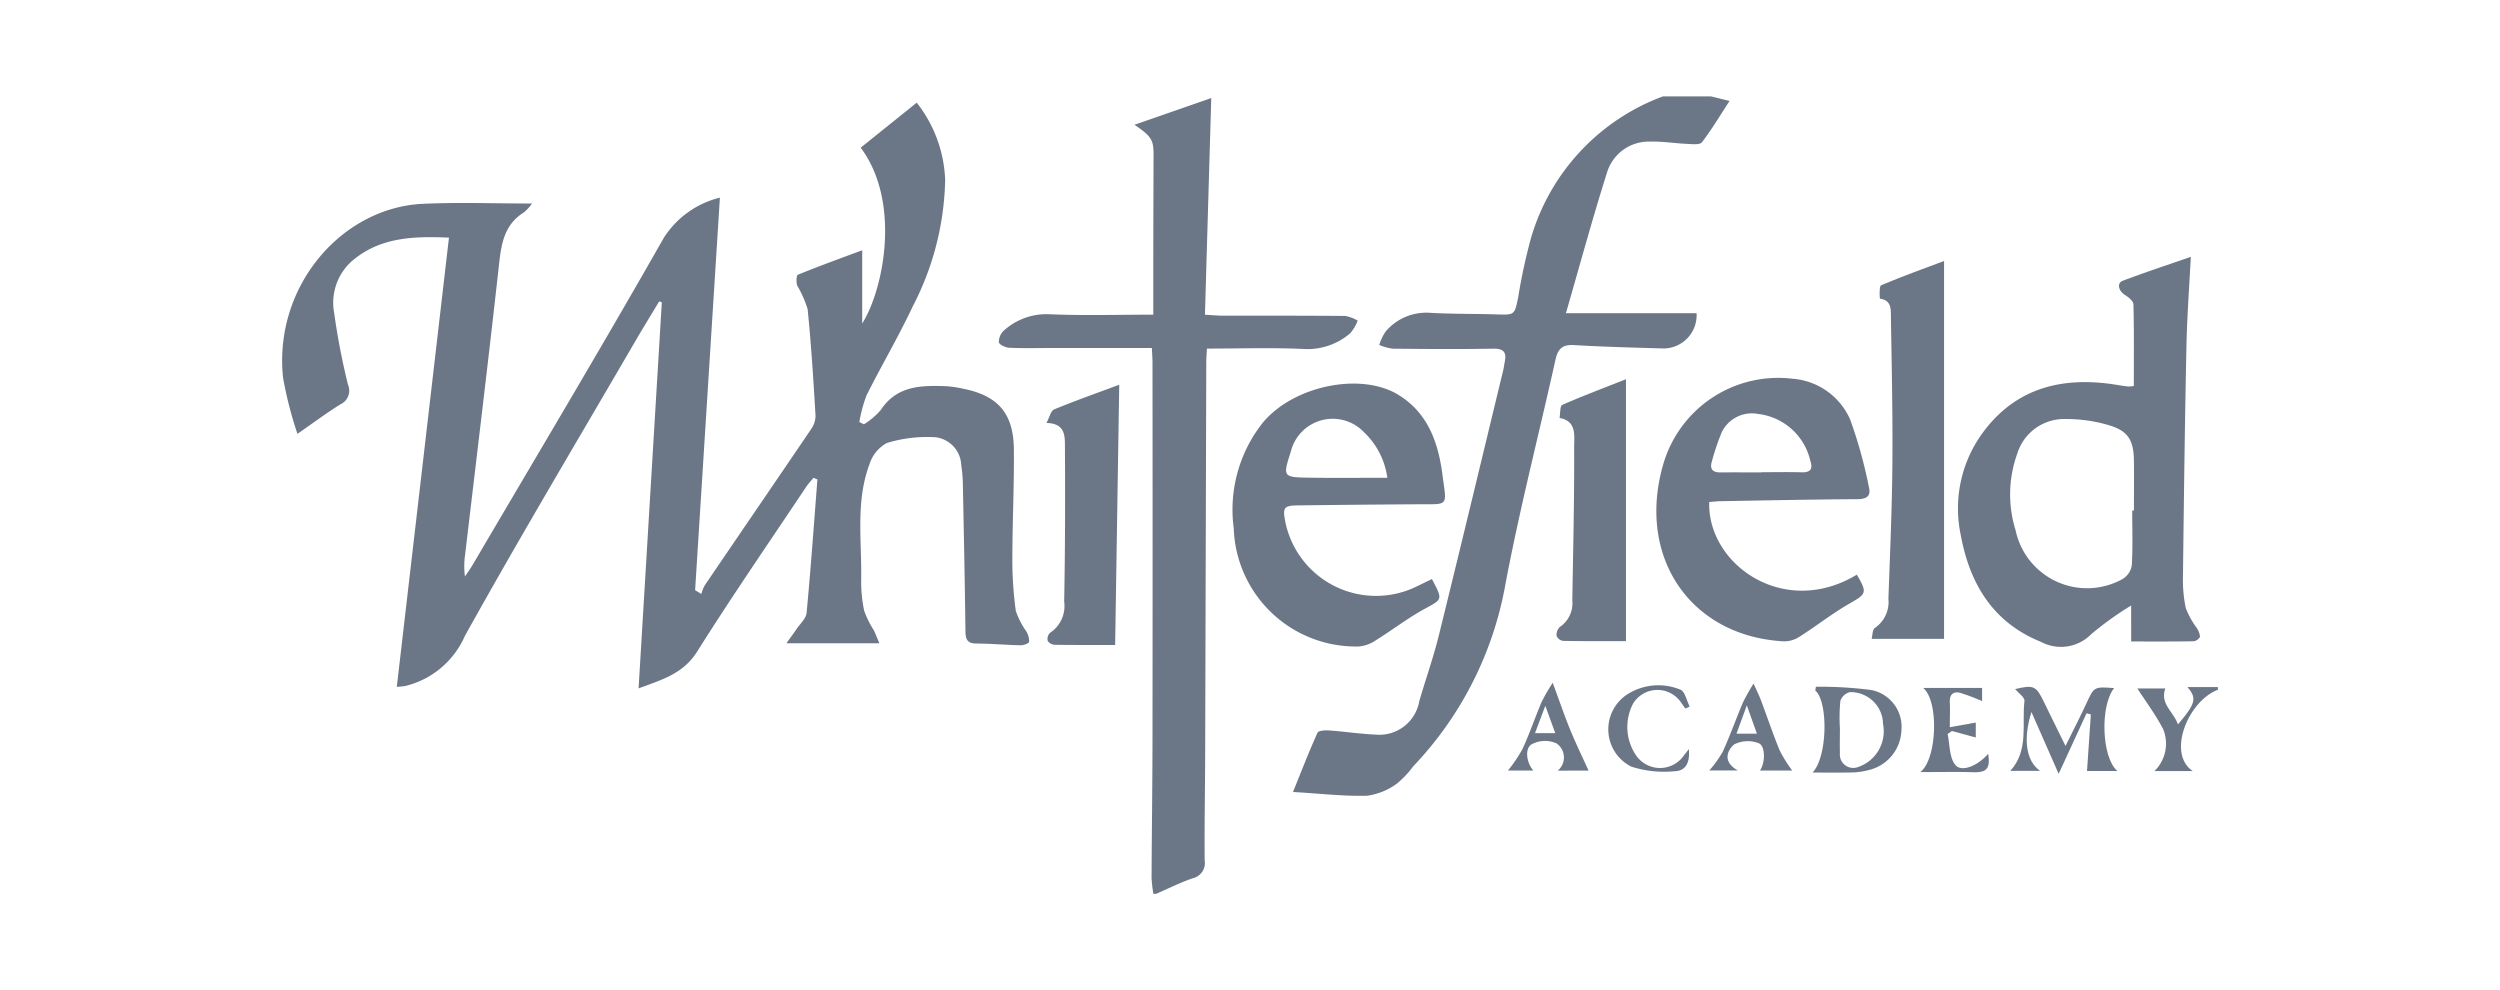
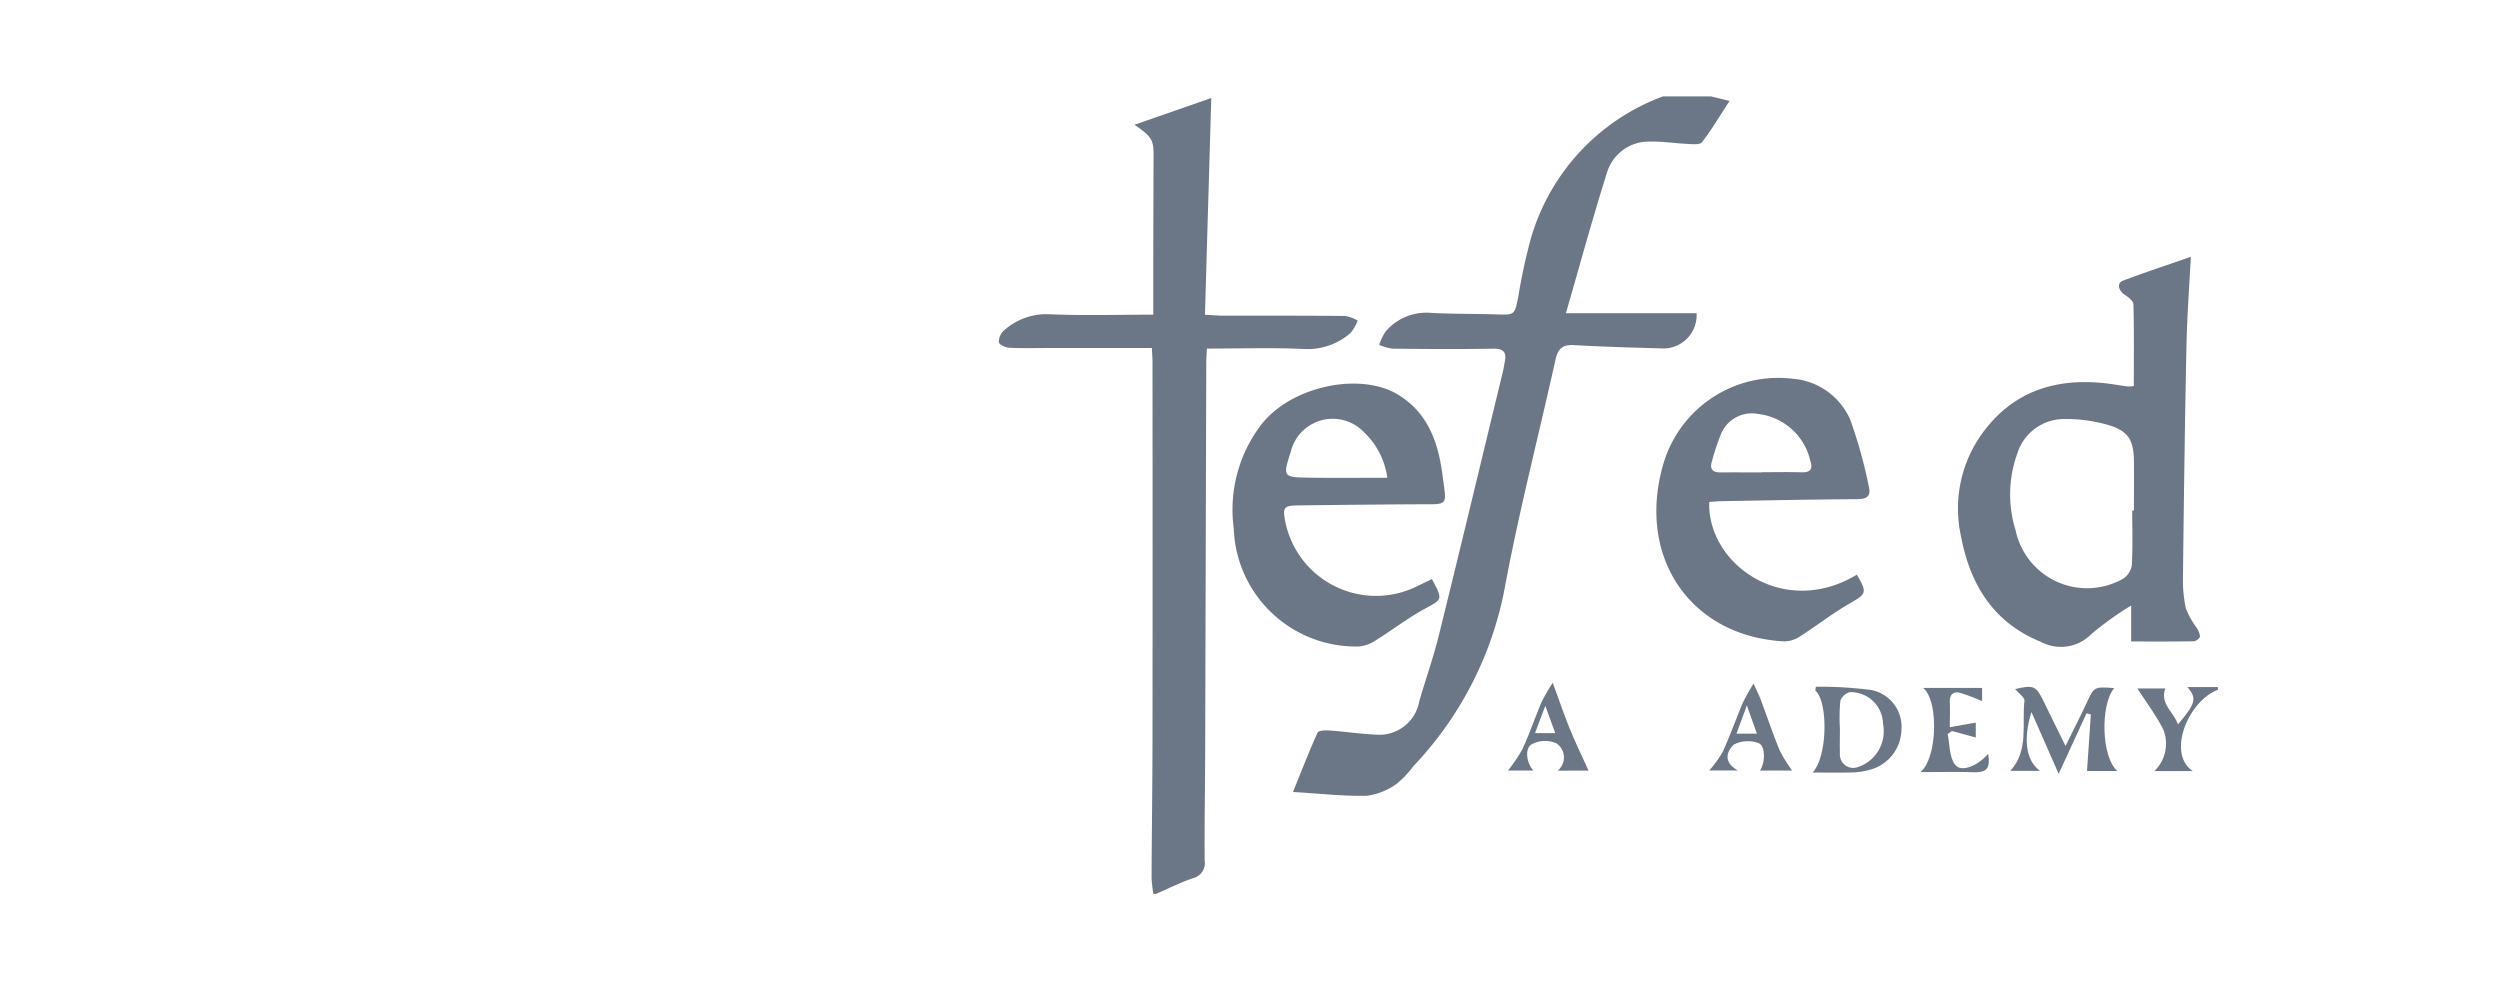
<svg xmlns="http://www.w3.org/2000/svg" width="154" height="61" viewBox="0 0 154 61">
  <defs>
    <clipPath id="a">
      <rect width="119.241" height="49.122" fill="#6b7787" />
    </clipPath>
  </defs>
  <g transform="translate(-253 -815)">
    <g transform="translate(135 64)">
      <g transform="translate(-224 110)">
        <g transform="translate(342 641)">
          <rect width="154" height="61" fill="rgba(92,80,251,0)" />
        </g>
      </g>
      <g transform="translate(135.38 756.939)">
        <g clip-path="url(#a)">
          <path d="M73.583,49.167a7.906,7.906,0,0,1-.113-.972c.012-2.865.054-5.729.057-8.594q.012-11.575,0-23.148c0-.269-.022-.538-.039-.909H67.164c-.826,0-1.652.024-2.475-.017-.227-.012-.613-.2-.627-.341a.959.959,0,0,1,.317-.724,3.913,3.913,0,0,1,2.774-1c2.082.093,4.171.027,6.422.027,0-1.232,0-2.435,0-3.637q.006-3.1.017-6.2c0-.928-.117-1.137-1.176-1.861L77.147.145c-.132,4.517-.26,8.9-.389,13.349.493.026.816.058,1.139.059,2.5,0,5.009-.006,7.513.016a2.383,2.383,0,0,1,.757.287,2.631,2.631,0,0,1-.454.773,4.025,4.025,0,0,1-2.868.975c-1.948-.093-3.9-.025-5.965-.025-.014.289-.039.578-.04.867q-.036,12.069-.068,24.136c-.007,2.176-.049,4.353-.031,6.529a.96.96,0,0,1-.731,1.094c-.773.265-1.51.637-2.262.963Z" transform="translate(-19.913 -0.045)" fill="#6b7787" />
          <path d="M116.112,0l1.135.28c-.572.876-1.09,1.746-1.7,2.544-.13.17-.6.116-.907.1-.765-.032-1.531-.163-2.292-.14a2.686,2.686,0,0,0-2.647,1.9c-.888,2.8-1.655,5.634-2.533,8.669h8.048a2.05,2.05,0,0,1-2.029,2.174c-1.841-.054-3.684-.1-5.523-.208-.728-.043-1,.247-1.145.923-1.018,4.594-2.2,9.155-3.072,13.775a21.766,21.766,0,0,1-5.683,11.247,5.981,5.981,0,0,1-1.016,1.074,4.034,4.034,0,0,1-1.832.741c-1.449.037-2.9-.134-4.56-.232.531-1.309.99-2.5,1.511-3.654.058-.13.47-.154.711-.137.957.069,1.91.214,2.867.257a2.5,2.5,0,0,0,2.692-2.067c.392-1.346.863-2.673,1.2-4.032,1.345-5.448,2.653-10.906,3.972-16.36.039-.16.053-.326.088-.487.13-.594-.052-.839-.71-.827-2.063.035-4.128.021-6.193,0a3.264,3.264,0,0,1-.825-.23,3,3,0,0,1,.4-.837,3.293,3.293,0,0,1,2.7-1.145c1.372.081,2.75.056,4.125.1,1.125.034,1.112.045,1.339-1.089a34.946,34.946,0,0,1,.786-3.626A13.268,13.268,0,0,1,113.139,0h2.973" transform="translate(-28.087)" fill="#6b7787" />
          <path d="M170.79,52.965c-1.826.687-3.163,3.922-1.547,5.007h-2.359a2.362,2.362,0,0,0,.54-2.571c-.454-.886-1.062-1.693-1.592-2.517h1.723c-.351.942.513,1.438.774,2.214,1.083-1.271,1.189-1.615.58-2.3h1.881Z" transform="translate(-51.549 -16.413)" fill="#6b7787" />
-           <path d="M21.956,36.644c.482-8.011.957-15.9,1.432-23.789l-.162-.053c-.489.813-.988,1.622-1.466,2.442-3.517,6.042-7.1,12.046-10.5,18.157A5.394,5.394,0,0,1,7.6,36.489a5.243,5.243,0,0,1-.538.057C8.135,27.326,9.2,18.152,10.276,8.874c-2.24-.1-4.244-.007-5.927,1.4A3.426,3.426,0,0,0,3.2,13.484a43.671,43.671,0,0,0,.855,4.446A.925.925,0,0,1,3.6,19.137c-.841.518-1.633,1.114-2.657,1.823A24.016,24.016,0,0,1,.056,17.5C-.535,11.9,3.648,7.011,8.691,6.789c2.215-.1,4.437-.017,6.7-.017a2.712,2.712,0,0,1-.5.547c-1.184.74-1.387,1.889-1.527,3.167-.659,5.967-1.387,11.925-2.089,17.886a4.918,4.918,0,0,0-.014,1.377c.167-.254.345-.5.5-.764,3.932-6.693,7.916-13.356,11.749-20.1A5.7,5.7,0,0,1,26.966,6.41c-.513,8.117-1.02,16.149-1.527,24.18l.383.235a2.338,2.338,0,0,1,.2-.516C28.2,27.1,30.395,23.9,32.572,20.688a1.478,1.478,0,0,0,.286-.83c-.131-2.2-.268-4.392-.487-6.58a6.872,6.872,0,0,0-.64-1.446c-.074-.2-.056-.635.038-.673,1.285-.523,2.591-1,3.963-1.506v4.51c1.333-2.116,2.4-7.5-.094-10.831L39.09.559a8.166,8.166,0,0,1,1.752,4.772A17.624,17.624,0,0,1,38.85,13.1c-.876,1.866-1.93,3.646-2.851,5.491a8.305,8.305,0,0,0-.442,1.642l.283.139a4.679,4.679,0,0,0,1.028-.87c.986-1.513,2.486-1.531,4.019-1.479a6.771,6.771,0,0,1,1.06.157c2.134.419,3.1,1.508,3.127,3.708.023,2.256-.092,4.514-.093,6.771a22.919,22.919,0,0,0,.214,3.21,4.881,4.881,0,0,0,.64,1.249,1.249,1.249,0,0,1,.181.648c-.012.1-.336.221-.515.217-.908-.018-1.814-.1-2.721-.106-.552,0-.684-.232-.689-.75-.034-3.029-.1-6.058-.159-9.088a8.241,8.241,0,0,0-.1-1.15,1.794,1.794,0,0,0-1.62-1.722,8.556,8.556,0,0,0-2.959.355,2.265,2.265,0,0,0-1.077,1.322c-.852,2.284-.469,4.683-.506,7.04a8.665,8.665,0,0,0,.183,1.97,5.794,5.794,0,0,0,.591,1.2c.117.241.211.492.345.807H31.063c.291-.407.464-.638.624-.877.22-.326.586-.643.619-.99.259-2.738.453-5.482.667-8.224l-.244-.1c-.155.192-.327.373-.463.578-2.246,3.366-4.546,6.7-6.7,10.123-.864,1.373-2.164,1.73-3.61,2.269" transform="translate(0 -0.174)" fill="#6b7787" />
          <path d="M164.146,14.336c-.1,1.915-.232,3.7-.269,5.479-.1,4.732-.159,9.465-.215,14.2a8.391,8.391,0,0,0,.175,1.968,5.175,5.175,0,0,0,.651,1.183,1.214,1.214,0,0,1,.223.553c-.005.11-.248.3-.387.3-1.258.023-2.517.014-3.853.014V35.817a19.835,19.835,0,0,0-2.459,1.764,2.612,2.612,0,0,1-3.109.469c-2.94-1.185-4.369-3.563-4.922-6.538a7.893,7.893,0,0,1,1.169-6.087c2-2.918,4.876-3.734,8.241-3.231.3.045.6.1.9.13a1.837,1.837,0,0,0,.343-.03c0-1.691.019-3.362-.023-5.031-.006-.2-.308-.442-.526-.58-.4-.254-.512-.729-.126-.875,1.351-.508,2.723-.962,4.191-1.472m-3.615,15.628h.106c0-1.019.012-2.038,0-3.058-.018-1.281-.355-1.85-1.571-2.205a9.255,9.255,0,0,0-2.673-.372,3.022,3.022,0,0,0-2.943,2.134,7.4,7.4,0,0,0-.105,4.708,4.5,4.5,0,0,0,6.583,3.019,1.2,1.2,0,0,0,.577-.844c.068-1.123.027-2.254.027-3.382" transform="translate(-46.571 -4.456)" fill="#6b7787" />
          <path d="M126.093,32.8c-.136,3.805,4.568,7.207,9.091,4.478.659,1.124.591,1.183-.456,1.783-1.064.61-2.036,1.379-3.073,2.039a1.746,1.746,0,0,1-.96.287c-5.8-.312-9.121-5.249-7.412-10.99a7.371,7.371,0,0,1,7.928-5.189,4.225,4.225,0,0,1,3.557,2.5,28.62,28.62,0,0,1,1.159,4.172c.143.571-.148.745-.724.748-2.774.016-5.548.075-8.321.123-.266,0-.532.034-.788.052m3.23-1.825v-.011c.823,0,1.646-.018,2.468.006.551.017.692-.223.527-.706a3.742,3.742,0,0,0-3.218-2.888,2.054,2.054,0,0,0-2.248,1.149,14.177,14.177,0,0,0-.6,1.785c-.141.457.048.671.522.667.85-.007,1.7,0,2.551,0" transform="translate(-38.183 -7.818)" fill="#6b7787" />
          <path d="M97.248,37.715c.685,1.292.652,1.232-.464,1.842-1.029.562-1.967,1.291-2.968,1.91a2.189,2.189,0,0,1-1.087.4,7.531,7.531,0,0,1-7.69-7.279,8.616,8.616,0,0,1,1.784-6.5c1.892-2.289,6.034-3.136,8.345-1.73,1.844,1.123,2.473,2.963,2.73,4.949s.429,1.785-1.55,1.8q-3.671.022-7.341.068c-.875.01-.961.123-.8.972a5.7,5.7,0,0,0,8.112,4.016l.925-.45M94.5,31.473a4.747,4.747,0,0,0-1.444-2.812,2.658,2.658,0,0,0-4.5,1.195c-.5,1.566-.5,1.585,1.132,1.612,1.557.025,3.115.006,4.811.006" transform="translate(-26.42 -7.982)" fill="#6b7787" />
-           <path d="M146.539,14.714V37.99h-4.461c.054-.2.045-.58.209-.68a1.934,1.934,0,0,0,.824-1.79c.1-2.779.222-5.557.245-8.337.025-3-.042-6-.09-9.006-.007-.47.052-1.041-.673-1.143-.022,0-.057-.77.065-.822,1.305-.552,2.64-1.032,3.881-1.5" transform="translate(-44.165 -4.574)" fill="#6b7787" />
-           <path d="M118.189,25.274V41.409c-1.377,0-2.626.01-3.874-.014a.525.525,0,0,1-.4-.3.677.677,0,0,1,.2-.558,1.763,1.763,0,0,0,.768-1.637c.052-3.159.129-6.318.114-9.477,0-.648.172-1.573-.9-1.757.051-.278.021-.742.167-.806,1.273-.561,2.577-1.051,3.925-1.583" transform="translate(-35.409 -7.856)" fill="#6b7787" />
-           <path d="M72.549,41.8c-1.247,0-2.474.008-3.7-.01a.57.57,0,0,1-.45-.23.54.54,0,0,1,.13-.5,1.98,1.98,0,0,0,.881-1.934c.061-3.217.066-6.436.046-9.654,0-.6-.03-1.328-1.137-1.346.192-.358.267-.752.469-.835,1.311-.541,2.65-1.014,4.014-1.522-.085,5.4-.169,10.738-.252,16.035" transform="translate(-21.237 -8.009)" fill="#6b7787" />
          <path d="M156.315,57.95h-1.837c1.147-1.267.7-2.853.868-4.307.025-.223-.381-.494-.576-.729,1.164-.275,1.293-.213,1.806.853.4.832.815,1.659,1.3,2.65.486-.988.9-1.786,1.276-2.6.485-1.052.472-1.058,1.719-.965-.866,1.065-.787,4.262.2,5.109H159.2c.081-1.184.158-2.335.236-3.485l-.264-.072-1.719,3.73-1.676-3.809c-.514,1.657-.353,3,.533,3.628" transform="translate(-48.02 -16.405)" fill="#6b7787" />
          <path d="M137.007,52.767a24.674,24.674,0,0,1,3.4.2,2.307,2.307,0,0,1,1.866,2.476,2.611,2.611,0,0,1-1.98,2.448,4.508,4.508,0,0,1-.974.154c-.791.022-1.583.008-2.521.008.942-.981.958-4.4.17-5.048.012-.081.024-.16.036-.239m1.48,2.524c0,.524-.016,1.048,0,1.57a.823.823,0,0,0,1.087.863,2.325,2.325,0,0,0,1.568-2.67A1.991,1.991,0,0,0,139.1,53.1a.837.837,0,0,0-.589.54,10.766,10.766,0,0,0-.03,1.648" transform="translate(-42.525 -16.403)" fill="#6b7787" />
          <path d="M146.62,52.875h3.618v.812a11.8,11.8,0,0,0-1.356-.511c-.436-.11-.659.123-.633.6.023.436,0,.875,0,1.518l1.6-.286v.919l-1.469-.4-.266.187c.141.647.1,1.444.474,1.9.393.48,1.391.05,2.025-.684.142.919-.089,1.164-.954,1.136-1.026-.032-2.054-.008-3.226-.008,1.04-.809,1.149-4.37.182-5.178" transform="translate(-45.521 -16.436)" fill="#6b7787" />
          <path d="M127.567,57.837a7,7,0,0,0,.826-1.149c.456-1,.824-2.037,1.251-3.049a12.952,12.952,0,0,1,.651-1.156c.21.472.35.748.458,1.036.387,1.03.735,2.074,1.154,3.09a8.583,8.583,0,0,0,.769,1.232h-1.987c.349-.513.331-1.558-.1-1.693a1.859,1.859,0,0,0-1.5.09c-.358.316-.774,1.031.241,1.6Zm2.31-4.005-.634,1.737H130.5l-.618-1.737" transform="translate(-39.655 -16.314)" fill="#6b7787" />
          <path d="M112.636,57.825a1.052,1.052,0,0,0-.074-1.678,1.732,1.732,0,0,0-1.5.039c-.46.225-.382,1.107.071,1.632h-1.563a9.249,9.249,0,0,0,.893-1.321c.436-.946.772-1.937,1.178-2.9a12.294,12.294,0,0,1,.686-1.187c.412,1.116.713,2.009,1.07,2.879s.761,1.7,1.137,2.533Zm-1.4-2.309h1.248c-.2-.55-.363-1-.612-1.686l-.636,1.686" transform="translate(-34.06 -16.292)" fill="#6b7787" />
-           <path d="M123.5,56.575c.081.781-.17,1.332-.838,1.353a6.58,6.58,0,0,1-2.713-.283,2.57,2.57,0,0,1-.211-4.466,3.553,3.553,0,0,1,3.239-.274c.283.1.389.683.577,1.043l-.265.127c-.1-.141-.2-.283-.3-.425a1.757,1.757,0,0,0-2.92.112,3.106,3.106,0,0,0,.187,3.2,1.787,1.787,0,0,0,2.939,0c.08-.1.159-.2.3-.39" transform="translate(-36.849 -16.363)" fill="#6b7787" />
        </g>
      </g>
    </g>
  </g>
</svg>